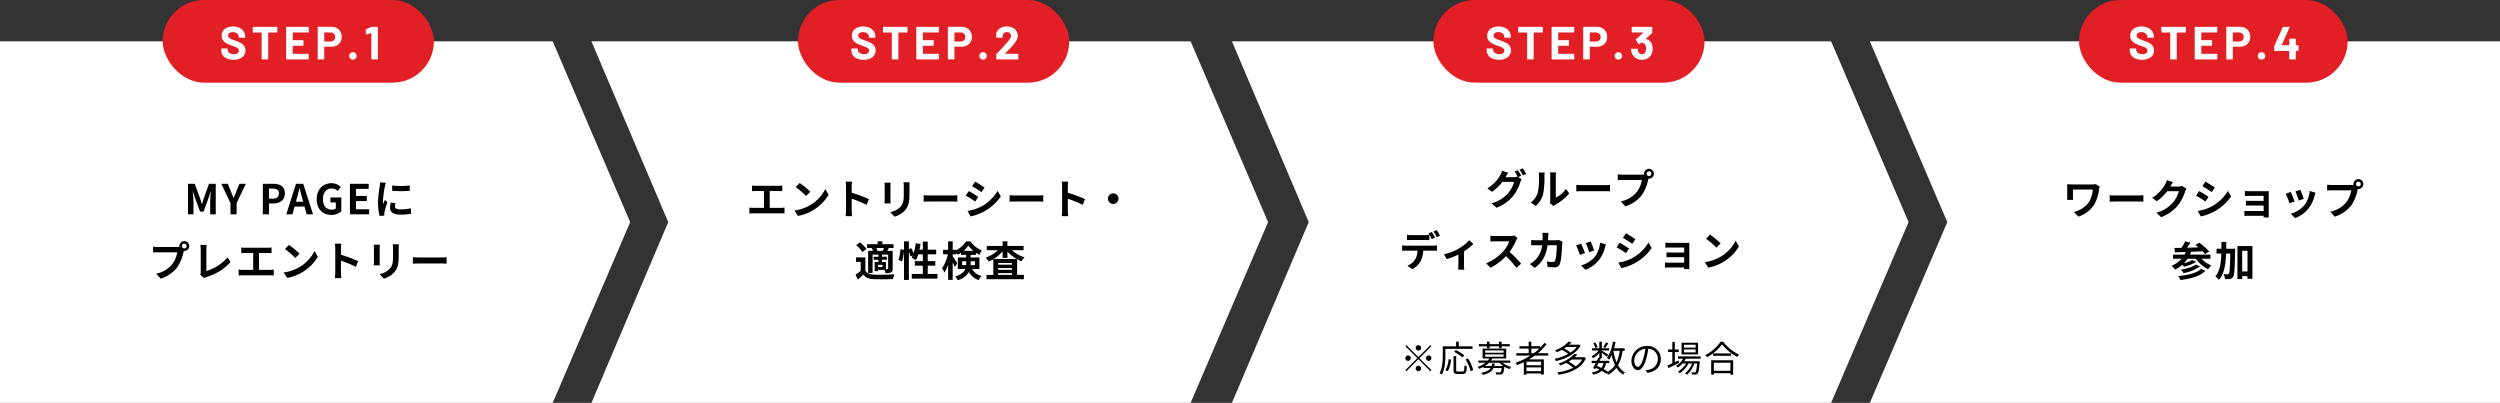
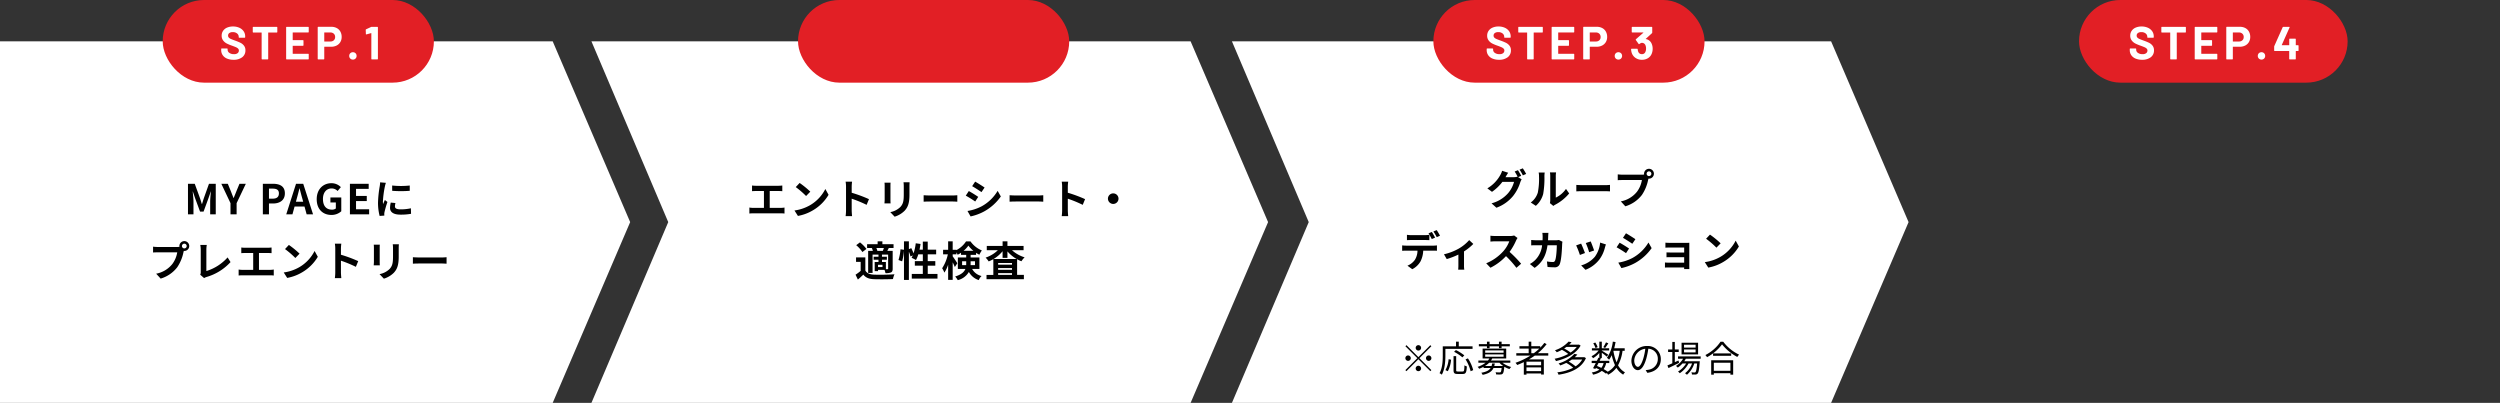
<svg xmlns="http://www.w3.org/2000/svg" width="968" height="156" viewBox="0 0 968 156">
  <rect x="0" y="0" width="968" height="156" fill="#333333" stroke="none" />
  <g id="グループ_229" data-name="グループ 229" transform="translate(-156 -2930)">
    <g id="グループ_230" data-name="グループ 230" transform="translate(156 2930)">
      <g id="グループ_215" data-name="グループ 215" transform="translate(-116.16 16)">
        <path id="合体_1" data-name="合体 1" d="M-821.84-2889v-140h214l30,70-30,70Z" transform="translate(938 3029)" fill="#fff" />
      </g>
      <path id="パス_127" data-name="パス 127" d="M-43.216,0h2.128V-4.944c0-1.12-.192-2.768-.3-3.888h.064l.944,2.784,1.84,4.976h1.36l1.824-4.976.96-2.784h.064c-.112,1.12-.288,2.768-.288,3.888V0h2.16V-11.84h-2.624L-37.056-6.3c-.256.736-.464,1.52-.72,2.288h-.08c-.24-.768-.464-1.552-.72-2.288l-2.016-5.536h-2.624Zm16.464,0h2.368V-4.336l3.568-7.5H-23.28l-1.184,2.88c-.336.88-.688,1.712-1.056,2.624h-.064c-.368-.912-.688-1.744-1.024-2.624l-1.184-2.88H-30.3l3.552,7.5Zm12.528,0h2.368V-4.208h1.584c2.544,0,4.576-1.216,4.576-3.92,0-2.8-2.016-3.712-4.64-3.712h-3.888Zm2.368-6.08V-9.968h1.344c1.632,0,2.5.464,2.5,1.84,0,1.36-.784,2.048-2.416,2.048Zm10.432,1.2.352-1.3c.352-1.232.7-2.576,1.008-3.872H0c.352,1.28.672,2.64,1.04,3.872l.352,1.3ZM2.736,0h2.48L1.408-11.84H-1.376L-5.168,0h2.4l.832-3.04H1.9ZM12.3.224A5.576,5.576,0,0,0,16.144-1.2V-6.544H11.936v1.936h2.1v2.336a2.387,2.387,0,0,1-1.488.448c-2.32,0-3.5-1.552-3.5-4.128,0-2.544,1.376-4.08,3.344-4.08a3.109,3.109,0,0,1,2.32.992l1.264-1.5a4.982,4.982,0,0,0-3.664-1.52c-3.152,0-5.68,2.288-5.68,6.192C6.624-1.92,9.072.224,12.3.224ZM19.488,0h7.44V-1.984H21.856V-5.152h4.16V-7.136h-4.16V-9.872h4.9V-11.84H19.488ZM35.84-11.168l.016,2.048a43.853,43.853,0,0,0,6.8,0v-2.048A32.33,32.33,0,0,1,35.84-11.168ZM35.3-4.56A9.765,9.765,0,0,0,35.024-2.5c0,1.616,1.3,2.608,4.032,2.608a22.024,22.024,0,0,0,4.1-.32L43.1-2.352a18.261,18.261,0,0,1-3.968.416c-1.6,0-2.208-.416-2.208-1.12a5.214,5.214,0,0,1,.192-1.328ZM31.184-12.4a11.839,11.839,0,0,1-.16,1.552,43.933,43.933,0,0,0-.656,6.272A20.228,20.228,0,0,0,30.992.608L32.816.48C32.8.256,32.8,0,32.784-.176a4.655,4.655,0,0,1,.1-.736A38.2,38.2,0,0,1,34.016-4.8l-.992-.768c-.224.512-.48,1.04-.7,1.6a7.647,7.647,0,0,1-.064-1.024,39.175,39.175,0,0,1,.768-5.808,13.316,13.316,0,0,1,.384-1.408ZM-44.624,13.184a.925.925,0,0,1-.928-.912.929.929,0,0,1,.928-.928.925.925,0,0,1,.912.928A.922.922,0,0,1-44.624,13.184Zm-10.208-.544a17.815,17.815,0,0,1-1.9-.128v2.256c.416-.032,1.168-.064,1.9-.064h7.456a10.274,10.274,0,0,1-1.888,4.512,10.515,10.515,0,0,1-6.272,3.76l1.744,1.9a12.662,12.662,0,0,0,6.432-4.416,16.152,16.152,0,0,0,2.4-5.824l.128-.48a.912.912,0,0,0,.208.016,1.919,1.919,0,0,0,1.9-1.9,1.922,1.922,0,0,0-1.9-1.92,1.926,1.926,0,0,0-1.92,1.92,1.772,1.772,0,0,0,.032.3,7.083,7.083,0,0,1-.912.064Zm17.856,12.032a4.514,4.514,0,0,1,.96-.432,20.132,20.132,0,0,0,9.28-5.76l-1.136-1.808a18.161,18.161,0,0,1-8.224,5.28v-8.3a11.335,11.335,0,0,1,.16-1.808h-2.512a9.888,9.888,0,0,1,.176,1.808V22.32a2.09,2.09,0,0,1-.208,1.04Zm21.248-3.184V14.96h3.376c.464,0,1.024.032,1.5.064V12.832c-.464.048-1.024.1-1.5.1h-8.7a11.745,11.745,0,0,1-1.52-.1v2.192c.4-.032,1.088-.064,1.52-.064h3.088v6.528h-4.064A8.64,8.64,0,0,1-23.6,21.36v2.32a13.37,13.37,0,0,1,1.568-.08h10.544A12.406,12.406,0,0,1-10,23.68V21.36a9.376,9.376,0,0,1-1.488.128ZM-4.144,11.84l-1.5,1.6a33.268,33.268,0,0,1,4,3.456l1.632-1.68A33.6,33.6,0,0,0-4.144,11.84Zm-2,10.656L-4.8,24.608a17.327,17.327,0,0,0,5.936-2.256,17.014,17.014,0,0,0,5.92-5.92L5.808,14.176A15.172,15.172,0,0,1-.016,20.4,16.491,16.491,0,0,1-6.144,22.5ZM22.7,18.112a52.257,52.257,0,0,0-6.688-2.48V13.28a17.4,17.4,0,0,1,.144-1.936h-2.5a11.159,11.159,0,0,1,.16,1.936v9.184a17.121,17.121,0,0,1-.16,2.224h2.5c-.064-.64-.144-1.76-.144-2.224V17.936a46.214,46.214,0,0,1,5.776,2.384Zm6.016-6.384a10.882,10.882,0,0,1,.064,1.216v5.392c0,.48-.064,1.1-.08,1.408h2.368c-.032-.368-.048-.992-.048-1.392V12.944c0-.512.016-.864.048-1.216Zm7.36-.144a11.287,11.287,0,0,1,.1,1.6v3.04c0,2.5-.208,3.7-1.3,4.9a7.488,7.488,0,0,1-3.92,2.016l1.68,1.76a9.3,9.3,0,0,0,3.888-2.32c1.184-1.312,1.856-2.784,1.856-6.224V13.184c0-.64.032-1.152.064-1.6Zm7.792,7.52c.592-.048,1.664-.08,2.576-.08H55.04c.672,0,1.488.064,1.872.08V16.592c-.416.032-1.136.1-1.872.1H46.448c-.832,0-2-.048-2.576-.1Z" transform="translate(116 83)" />
      <g id="グループ_224" data-name="グループ 224" transform="translate(63)">
        <rect id="長方形_109" data-name="長方形 109" width="105" height="32" rx="16" fill="#e21f25" />
        <path id="パス_126" data-name="パス 126" d="M5.418.144A6.4,6.4,0,0,1,2.9-.315,3.716,3.716,0,0,1,1.233-1.629,3.436,3.436,0,0,1,.648-3.618v-.4a.208.208,0,0,1,.063-.153A.208.208,0,0,1,.864-4.23H2.916a.208.208,0,0,1,.153.063.208.208,0,0,1,.063.153v.27A1.471,1.471,0,0,0,3.8-2.529a2.953,2.953,0,0,0,1.8.5,2.128,2.128,0,0,0,1.422-.4,1.27,1.27,0,0,0,.468-1A1.007,1.007,0,0,0,7.2-4.167a2.544,2.544,0,0,0-.783-.522q-.5-.225-1.575-.621A15.424,15.424,0,0,1,2.8-6.156a4.1,4.1,0,0,1-1.4-1.179A2.963,2.963,0,0,1,.828-9.18a3.249,3.249,0,0,1,.558-1.89,3.553,3.553,0,0,1,1.548-1.242,5.67,5.67,0,0,1,2.286-.432,5.842,5.842,0,0,1,2.439.486A3.976,3.976,0,0,1,9.333-10.9a3.475,3.475,0,0,1,.6,2.025v.27a.208.208,0,0,1-.063.153.208.208,0,0,1-.153.063H7.65A.208.208,0,0,1,7.5-8.451.208.208,0,0,1,7.434-8.6v-.144a1.635,1.635,0,0,0-.621-1.287,2.533,2.533,0,0,0-1.7-.531,2.153,2.153,0,0,0-1.323.36,1.172,1.172,0,0,0-.477.99,1.08,1.08,0,0,0,.279.756,2.45,2.45,0,0,0,.828.549q.549.243,1.7.657a21.187,21.187,0,0,1,2.007.828A4,4,0,0,1,9.441-5.355a2.809,2.809,0,0,1,.585,1.845A3.223,3.223,0,0,1,8.784-.837,5.287,5.287,0,0,1,5.418.144ZM22.158-12.6a.208.208,0,0,1,.153.063.208.208,0,0,1,.063.153v1.764a.208.208,0,0,1-.063.153.208.208,0,0,1-.153.063H18.936a.08.08,0,0,0-.09.09v10.1a.208.208,0,0,1-.063.153A.208.208,0,0,1,18.63,0H16.524a.208.208,0,0,1-.153-.063.208.208,0,0,1-.063-.153v-10.1a.08.08,0,0,0-.09-.09H13.086a.208.208,0,0,1-.153-.063.208.208,0,0,1-.063-.153v-1.764a.208.208,0,0,1,.063-.153.208.208,0,0,1,.153-.063Zm12.384,1.962a.208.208,0,0,1-.063.153.208.208,0,0,1-.153.063h-5.9a.08.08,0,0,0-.09.09v2.79a.08.08,0,0,0,.09.09h3.87a.208.208,0,0,1,.153.063.208.208,0,0,1,.063.153V-5.49a.208.208,0,0,1-.063.153.208.208,0,0,1-.153.063h-3.87a.08.08,0,0,0-.09.09v2.916a.08.08,0,0,0,.09.09h5.9a.208.208,0,0,1,.153.063.208.208,0,0,1,.063.153V-.216a.208.208,0,0,1-.063.153A.208.208,0,0,1,34.326,0H26.01a.208.208,0,0,1-.153-.063.208.208,0,0,1-.063-.153V-12.384a.208.208,0,0,1,.063-.153.208.208,0,0,1,.153-.063h8.316a.208.208,0,0,1,.153.063.208.208,0,0,1,.063.153Zm8.766-1.98a4.327,4.327,0,0,1,2.088.486,3.426,3.426,0,0,1,1.4,1.377,4.136,4.136,0,0,1,.495,2.043,3.839,3.839,0,0,1-.513,2,3.5,3.5,0,0,1-1.44,1.341A4.6,4.6,0,0,1,43.2-4.9H40.644a.08.08,0,0,0-.09.09v4.59a.208.208,0,0,1-.063.153A.208.208,0,0,1,40.338,0H38.232a.208.208,0,0,1-.153-.063.208.208,0,0,1-.063-.153V-12.4a.208.208,0,0,1,.063-.153.208.208,0,0,1,.153-.063ZM42.93-6.93a1.858,1.858,0,0,0,1.332-.477,1.643,1.643,0,0,0,.5-1.251,1.7,1.7,0,0,0-.5-1.278,1.838,1.838,0,0,0-1.332-.486H40.644a.08.08,0,0,0-.09.09V-7.02a.08.08,0,0,0,.09.09Zm8.712,7a1.379,1.379,0,0,1-1.017-.405A1.379,1.379,0,0,1,50.22-1.35a1.388,1.388,0,0,1,.4-1.026,1.388,1.388,0,0,1,1.026-.4,1.388,1.388,0,0,1,1.026.4,1.388,1.388,0,0,1,.4,1.026,1.379,1.379,0,0,1-.405,1.017A1.379,1.379,0,0,1,51.642.072Zm7.02-12.618a.535.535,0,0,1,.27-.054H61.11a.208.208,0,0,1,.153.063.208.208,0,0,1,.063.153V-.216a.208.208,0,0,1-.063.153A.208.208,0,0,1,61.11,0H59a.208.208,0,0,1-.153-.063.208.208,0,0,1-.063-.153V-10.08a.1.1,0,0,0-.036-.072.059.059,0,0,0-.072-.018L56.9-9.684l-.072.018q-.162,0-.162-.2l-.054-1.548a.255.255,0,0,1,.162-.252Z" transform="translate(22 23)" fill="#fff" />
      </g>
    </g>
    <g id="グループ_228" data-name="グループ 228" transform="translate(386.342 2930)">
      <g id="グループ_227" data-name="グループ 227" transform="translate(-345.502 16)">
        <path id="合体_2" data-name="合体 2" d="M-590.84-2889h-232l29.744-70-29.744-70h232l30,70Z" transform="translate(1167 3029)" fill="#fff" />
      </g>
      <g id="グループ_225" data-name="グループ 225" transform="translate(78.658)">
        <rect id="長方形_109-2" data-name="長方形 109" width="105" height="32" rx="16" transform="translate(0)" fill="#e21f25" />
-         <path id="パス_128" data-name="パス 128" d="M5.418.144A6.4,6.4,0,0,1,2.9-.315,3.716,3.716,0,0,1,1.233-1.629,3.436,3.436,0,0,1,.648-3.618v-.4a.208.208,0,0,1,.063-.153A.208.208,0,0,1,.864-4.23H2.916a.208.208,0,0,1,.153.063.208.208,0,0,1,.063.153v.27A1.471,1.471,0,0,0,3.8-2.529a2.953,2.953,0,0,0,1.8.5,2.128,2.128,0,0,0,1.422-.4,1.27,1.27,0,0,0,.468-1A1.007,1.007,0,0,0,7.2-4.167a2.544,2.544,0,0,0-.783-.522q-.5-.225-1.575-.621A15.424,15.424,0,0,1,2.8-6.156a4.1,4.1,0,0,1-1.4-1.179A2.963,2.963,0,0,1,.828-9.18a3.249,3.249,0,0,1,.558-1.89,3.553,3.553,0,0,1,1.548-1.242,5.67,5.67,0,0,1,2.286-.432,5.842,5.842,0,0,1,2.439.486A3.976,3.976,0,0,1,9.333-10.9a3.475,3.475,0,0,1,.6,2.025v.27a.208.208,0,0,1-.063.153.208.208,0,0,1-.153.063H7.65A.208.208,0,0,1,7.5-8.451.208.208,0,0,1,7.434-8.6v-.144a1.635,1.635,0,0,0-.621-1.287,2.533,2.533,0,0,0-1.7-.531,2.153,2.153,0,0,0-1.323.36,1.172,1.172,0,0,0-.477.99,1.08,1.08,0,0,0,.279.756,2.45,2.45,0,0,0,.828.549q.549.243,1.7.657a21.187,21.187,0,0,1,2.007.828A4,4,0,0,1,9.441-5.355a2.809,2.809,0,0,1,.585,1.845A3.223,3.223,0,0,1,8.784-.837,5.287,5.287,0,0,1,5.418.144ZM22.158-12.6a.208.208,0,0,1,.153.063.208.208,0,0,1,.063.153v1.764a.208.208,0,0,1-.063.153.208.208,0,0,1-.153.063H18.936a.08.08,0,0,0-.09.09v10.1a.208.208,0,0,1-.063.153A.208.208,0,0,1,18.63,0H16.524a.208.208,0,0,1-.153-.063.208.208,0,0,1-.063-.153v-10.1a.08.08,0,0,0-.09-.09H13.086a.208.208,0,0,1-.153-.063.208.208,0,0,1-.063-.153v-1.764a.208.208,0,0,1,.063-.153.208.208,0,0,1,.153-.063Zm12.384,1.962a.208.208,0,0,1-.063.153.208.208,0,0,1-.153.063h-5.9a.08.08,0,0,0-.09.09v2.79a.08.08,0,0,0,.09.09h3.87a.208.208,0,0,1,.153.063.208.208,0,0,1,.063.153V-5.49a.208.208,0,0,1-.063.153.208.208,0,0,1-.153.063h-3.87a.08.08,0,0,0-.09.09v2.916a.08.08,0,0,0,.09.09h5.9a.208.208,0,0,1,.153.063.208.208,0,0,1,.063.153V-.216a.208.208,0,0,1-.063.153A.208.208,0,0,1,34.326,0H26.01a.208.208,0,0,1-.153-.063.208.208,0,0,1-.063-.153V-12.384a.208.208,0,0,1,.063-.153.208.208,0,0,1,.153-.063h8.316a.208.208,0,0,1,.153.063.208.208,0,0,1,.063.153Zm8.766-1.98a4.327,4.327,0,0,1,2.088.486,3.426,3.426,0,0,1,1.4,1.377,4.136,4.136,0,0,1,.495,2.043,3.839,3.839,0,0,1-.513,2,3.5,3.5,0,0,1-1.44,1.341A4.6,4.6,0,0,1,43.2-4.9H40.644a.08.08,0,0,0-.09.09v4.59a.208.208,0,0,1-.063.153A.208.208,0,0,1,40.338,0H38.232a.208.208,0,0,1-.153-.063.208.208,0,0,1-.063-.153V-12.4a.208.208,0,0,1,.063-.153.208.208,0,0,1,.153-.063ZM42.93-6.93a1.858,1.858,0,0,0,1.332-.477,1.643,1.643,0,0,0,.5-1.251,1.7,1.7,0,0,0-.5-1.278,1.838,1.838,0,0,0-1.332-.486H40.644a.08.08,0,0,0-.09.09V-7.02a.08.08,0,0,0,.09.09Zm8.712,7a1.379,1.379,0,0,1-1.017-.405A1.379,1.379,0,0,1,50.22-1.35a1.388,1.388,0,0,1,.4-1.026,1.388,1.388,0,0,1,1.026-.4,1.388,1.388,0,0,1,1.026.4,1.388,1.388,0,0,1,.4,1.026,1.379,1.379,0,0,1-.405,1.017A1.379,1.379,0,0,1,51.642.072Zm8.514-2.358a.059.059,0,0,0-.018.072.073.073,0,0,0,.072.036h4.878a.208.208,0,0,1,.153.063.208.208,0,0,1,.063.153V-.216a.208.208,0,0,1-.063.153A.208.208,0,0,1,65.088,0h-8.1a.208.208,0,0,1-.153-.063.208.208,0,0,1-.063-.153V-1.872a.366.366,0,0,1,.108-.27q.882-.864,1.8-1.881t1.152-1.269q.5-.594,1.026-1.134Q62.5-8.244,62.5-9.126a1.33,1.33,0,0,0-.45-1.035,1.682,1.682,0,0,0-1.17-.4,1.682,1.682,0,0,0-1.17.4,1.371,1.371,0,0,0-.45,1.071v.45a.208.208,0,0,1-.063.153.208.208,0,0,1-.153.063H56.916a.208.208,0,0,1-.153-.063A.208.208,0,0,1,56.7-8.64v-.846a3.094,3.094,0,0,1,.612-1.719A3.551,3.551,0,0,1,58.8-12.348a5.243,5.243,0,0,1,2.079-.4,4.875,4.875,0,0,1,2.223.477,3.6,3.6,0,0,1,1.458,1.287,3.3,3.3,0,0,1,.513,1.8,3.579,3.579,0,0,1-.378,1.548,8.56,8.56,0,0,1-1.134,1.71q-.558.7-1.206,1.386t-1.926,1.98Z" transform="translate(20 23)" fill="#fff" />
      </g>
      <path id="パス_129" data-name="パス 129" d="M-65.968-2.512V-9.04h3.376c.464,0,1.024.032,1.5.064v-2.192c-.464.048-1.024.1-1.5.1h-8.7a11.745,11.745,0,0,1-1.52-.1v2.192c.4-.032,1.088-.064,1.52-.064h3.088v6.528h-4.064A8.64,8.64,0,0,1-73.84-2.64V-.32A13.37,13.37,0,0,1-72.272-.4h10.544a12.406,12.406,0,0,1,1.488.08V-2.64a9.376,9.376,0,0,1-1.488.128Zm11.584-9.648-1.5,1.6a33.268,33.268,0,0,1,4,3.456l1.632-1.68A33.6,33.6,0,0,0-54.384-12.16Zm-2,10.656L-55.04.608A17.328,17.328,0,0,0-49.1-1.648a17.014,17.014,0,0,0,5.92-5.92l-1.248-2.256A15.172,15.172,0,0,1-50.256-3.6,16.491,16.491,0,0,1-56.384-1.5Zm28.848-4.384a52.257,52.257,0,0,0-6.688-2.48V-10.72a17.4,17.4,0,0,1,.144-1.936h-2.5a11.159,11.159,0,0,1,.16,1.936v9.184a17.121,17.121,0,0,1-.16,2.224h2.5c-.064-.64-.144-1.76-.144-2.224V-6.064A46.214,46.214,0,0,1-28.448-3.68Zm6.016-6.384a10.882,10.882,0,0,1,.064,1.216v5.392c0,.48-.064,1.1-.08,1.408h2.368c-.032-.368-.048-.992-.048-1.392v-5.408c0-.512.016-.864.048-1.216Zm7.36-.144a11.287,11.287,0,0,1,.1,1.6v3.04c0,2.5-.208,3.7-1.3,4.9A7.488,7.488,0,0,1-19.28-.864L-17.6.9a9.3,9.3,0,0,0,3.888-2.32c1.184-1.312,1.856-2.784,1.856-6.224v-3.168c0-.64.032-1.152.064-1.6ZM-6.368-4.9c.592-.048,1.664-.08,2.576-.08H4.8c.672,0,1.488.064,1.872.08V-7.408c-.416.032-1.136.1-1.872.1H-3.792c-.832,0-2-.048-2.576-.1Zm19.952-7.776-1.168,1.76c1.056.592,2.72,1.68,3.616,2.3l1.2-1.776C16.4-10.96,14.64-12.08,13.584-12.672ZM10.608-1.312,11.808.8a19.469,19.469,0,0,0,5.344-1.984A19.319,19.319,0,0,0,23.52-6.928L22.288-9.1a16.31,16.31,0,0,1-6.224,6A17.755,17.755,0,0,1,10.608-1.312Zm.512-7.712L9.952-7.248A41.788,41.788,0,0,1,13.6-4.976l1.168-1.792C13.952-7.344,12.192-8.448,11.12-9.024ZM26.912-4.9c.592-.048,1.664-.08,2.576-.08H38.08c.672,0,1.488.064,1.872.08V-7.408c-.416.032-1.136.1-1.872.1H29.488c-.832,0-2-.048-2.576-.1Zm29.232-.992a52.257,52.257,0,0,0-6.688-2.48V-10.72a17.4,17.4,0,0,1,.144-1.936H47.1a11.159,11.159,0,0,1,.16,1.936v9.184A17.121,17.121,0,0,1,47.1.688h2.5c-.064-.64-.144-1.76-.144-2.224V-6.064A46.214,46.214,0,0,1,55.232-3.68Zm8.848-.192A2.062,2.062,0,0,0,67.04-4.032,2.062,2.062,0,0,0,69.088-6.08,2.062,2.062,0,0,0,67.04-8.128,2.062,2.062,0,0,0,64.992-6.08ZM-24.3,14.144a3.728,3.728,0,0,0-.384-1.12h2.928c-.128.368-.272.784-.416,1.12Zm4.192,6.832c0,.192-.064.24-.24.256h-.64V18.448h-1.5v-.88h1.888V16.416H-22.5v-.832h2.384ZM-22.3,20.4h-1.728v-.88H-22.3Zm-4.128-7.312a4.223,4.223,0,0,1,.4,1.056h-1.824v8.544h1.712v-7.1h2.288v.832h-1.872v1.152h1.872v.88h-1.472v3.52h1.3v-.48h2.5a5.871,5.871,0,0,1,.368,1.264,5.094,5.094,0,0,0,2.16-.272c.512-.288.64-.7.64-1.472V14.144h-2.08c.176-.336.368-.7.576-1.12h1.84V11.552h-4.32v-1.1h-1.84v1.1h-4.08v1.472h2.112Zm-2.08.3a13.9,13.9,0,0,0-2.512-2.544l-1.456,1.088a12.468,12.468,0,0,1,2.4,2.656Zm-.432,3.264h-3.6V18.4h1.792v3.488a19.175,19.175,0,0,1-1.984,1.472l.9,1.888c.816-.688,1.472-1.3,2.112-1.92.96,1.232,2.24,1.7,4.144,1.776,1.952.08,5.344.048,7.328-.048a8.675,8.675,0,0,1,.592-1.856c-2.208.176-5.984.224-7.9.144-1.632-.064-2.752-.512-3.376-1.584Zm24.16,6.416v-3.2h2.928V18.1H-4.784V15.472H-1.52V13.68H-4.784V10.544h-1.9V13.68h-1.28c.16-.72.288-1.472.4-2.224L-9.424,11.2a19.365,19.365,0,0,1-.848,3.9,18.345,18.345,0,0,0-.88-2.016l-.928.384V10.448h-1.9v3.264l-1.344-.192a19.016,19.016,0,0,1-.784,4.16l1.408.512a20.39,20.39,0,0,0,.72-4.24v11.44h1.9V14.464a11.125,11.125,0,0,1,.608,1.84l.912-.416c-.16.336-.32.64-.48.928a16.824,16.824,0,0,1,1.7.864,10.93,10.93,0,0,0,.9-2.208h1.76V18.1H-9.776v1.776h3.088v3.2H-10.96V24.88h9.952V23.072ZM8.528,19.664v-1.5h1.584v.96c0,.176,0,.368-.016.544Zm4.992-1.5v1.5H11.808c.016-.16.016-.336.016-.5V18.16ZM9.1,14.112A10.224,10.224,0,0,0,10.96,12.1,10.831,10.831,0,0,0,12.9,14.112Zm6.128,7.008V16.7H11.824V15.68h2.112V14.9a12.9,12.9,0,0,0,1.264.736,10.791,10.791,0,0,1,.976-1.664,10.124,10.124,0,0,1-4.4-3.5H10.048A9.915,9.915,0,0,1,6.336,13.84v-.112H4.88v-3.28H3.12v3.28H1.168v1.76h1.84A15.8,15.8,0,0,1,.8,20.864a9.4,9.4,0,0,1,.864,1.7A12.8,12.8,0,0,0,3.12,19.488v5.888H4.88v-6.8c.336.672.656,1.36.832,1.824l.96-1.472c-.24-.4-1.36-2.112-1.792-2.672v-.768H6.336V14.72a7.15,7.15,0,0,1,.464.928,10.141,10.141,0,0,0,1.312-.784v.816h2V16.7H6.88V21.12H9.808C9.36,22.256,8.288,23.3,5.84,24.064a7.288,7.288,0,0,1,1.008,1.408,6.834,6.834,0,0,0,4.3-3.168,6.77,6.77,0,0,0,3.824,3.152,4.524,4.524,0,0,1,1.088-1.584A5.575,5.575,0,0,1,12.4,21.12Zm5.5-3.84a13.381,13.381,0,0,0,3.472-3.008v2.576H26.08V14.336a13.3,13.3,0,0,0,3.568,2.944Zm1.744,6.16v-.672h5.376v.672Zm0-2.656h5.376v.672H22.48Zm5.376-1.312H22.48v-.64h5.376Zm4.48-5.6V12.224H26.08V10.448H24.208v1.776H18.08v1.648h4.3a12.484,12.484,0,0,1-4.752,2.88,7.964,7.964,0,0,1,1.184,1.472,13.452,13.452,0,0,0,1.808-.88v6.1h-2.64V25.1H32.448V23.44H29.824V17.376a11.415,11.415,0,0,0,1.68.784,7.213,7.213,0,0,1,1.232-1.52,12.812,12.812,0,0,1-4.9-2.768Z" transform="translate(133.658 83)" />
    </g>
    <g id="グループ_229-2" data-name="グループ 229" transform="translate(879.766 2930)">
-       <path id="前面オブジェクトで型抜き_2" data-name="前面オブジェクトで型抜き 2" d="M244,140H0L30,70,0,0H244V140Z" transform="translate(0.234 16)" fill="#fff" />
      <g id="グループ_226" data-name="グループ 226" transform="translate(81.234)">
        <rect id="長方形_109-3" data-name="長方形 109" width="104" height="32" rx="16" fill="#e21f25" />
        <path id="パス_133" data-name="パス 133" d="M5.418.144A6.4,6.4,0,0,1,2.9-.315,3.716,3.716,0,0,1,1.233-1.629,3.436,3.436,0,0,1,.648-3.618v-.4a.208.208,0,0,1,.063-.153A.208.208,0,0,1,.864-4.23H2.916a.208.208,0,0,1,.153.063.208.208,0,0,1,.063.153v.27A1.471,1.471,0,0,0,3.8-2.529a2.953,2.953,0,0,0,1.8.5,2.128,2.128,0,0,0,1.422-.4,1.27,1.27,0,0,0,.468-1A1.007,1.007,0,0,0,7.2-4.167a2.544,2.544,0,0,0-.783-.522q-.5-.225-1.575-.621A15.424,15.424,0,0,1,2.8-6.156a4.1,4.1,0,0,1-1.4-1.179A2.963,2.963,0,0,1,.828-9.18a3.249,3.249,0,0,1,.558-1.89,3.553,3.553,0,0,1,1.548-1.242,5.67,5.67,0,0,1,2.286-.432,5.842,5.842,0,0,1,2.439.486A3.976,3.976,0,0,1,9.333-10.9a3.475,3.475,0,0,1,.6,2.025v.27a.208.208,0,0,1-.063.153.208.208,0,0,1-.153.063H7.65A.208.208,0,0,1,7.5-8.451.208.208,0,0,1,7.434-8.6v-.144a1.635,1.635,0,0,0-.621-1.287,2.533,2.533,0,0,0-1.7-.531,2.153,2.153,0,0,0-1.323.36,1.172,1.172,0,0,0-.477.99,1.08,1.08,0,0,0,.279.756,2.45,2.45,0,0,0,.828.549q.549.243,1.7.657a21.187,21.187,0,0,1,2.007.828A4,4,0,0,1,9.441-5.355a2.809,2.809,0,0,1,.585,1.845A3.223,3.223,0,0,1,8.784-.837,5.287,5.287,0,0,1,5.418.144ZM22.158-12.6a.208.208,0,0,1,.153.063.208.208,0,0,1,.063.153v1.764a.208.208,0,0,1-.063.153.208.208,0,0,1-.153.063H18.936a.08.08,0,0,0-.09.09v10.1a.208.208,0,0,1-.063.153A.208.208,0,0,1,18.63,0H16.524a.208.208,0,0,1-.153-.063.208.208,0,0,1-.063-.153v-10.1a.08.08,0,0,0-.09-.09H13.086a.208.208,0,0,1-.153-.063.208.208,0,0,1-.063-.153v-1.764a.208.208,0,0,1,.063-.153.208.208,0,0,1,.153-.063Zm12.384,1.962a.208.208,0,0,1-.063.153.208.208,0,0,1-.153.063h-5.9a.08.08,0,0,0-.09.09v2.79a.08.08,0,0,0,.09.09h3.87a.208.208,0,0,1,.153.063.208.208,0,0,1,.063.153V-5.49a.208.208,0,0,1-.063.153.208.208,0,0,1-.153.063h-3.87a.08.08,0,0,0-.09.09v2.916a.08.08,0,0,0,.09.09h5.9a.208.208,0,0,1,.153.063.208.208,0,0,1,.063.153V-.216a.208.208,0,0,1-.063.153A.208.208,0,0,1,34.326,0H26.01a.208.208,0,0,1-.153-.063.208.208,0,0,1-.063-.153V-12.384a.208.208,0,0,1,.063-.153.208.208,0,0,1,.153-.063h8.316a.208.208,0,0,1,.153.063.208.208,0,0,1,.063.153Zm8.766-1.98a4.327,4.327,0,0,1,2.088.486,3.426,3.426,0,0,1,1.4,1.377,4.136,4.136,0,0,1,.495,2.043,3.839,3.839,0,0,1-.513,2,3.5,3.5,0,0,1-1.44,1.341A4.6,4.6,0,0,1,43.2-4.9H40.644a.08.08,0,0,0-.09.09v4.59a.208.208,0,0,1-.063.153A.208.208,0,0,1,40.338,0H38.232a.208.208,0,0,1-.153-.063.208.208,0,0,1-.063-.153V-12.4a.208.208,0,0,1,.063-.153.208.208,0,0,1,.153-.063ZM42.93-6.93a1.858,1.858,0,0,0,1.332-.477,1.643,1.643,0,0,0,.5-1.251,1.7,1.7,0,0,0-.5-1.278,1.838,1.838,0,0,0-1.332-.486H40.644a.08.08,0,0,0-.09.09V-7.02a.08.08,0,0,0,.09.09Zm8.712,7a1.379,1.379,0,0,1-1.017-.405A1.379,1.379,0,0,1,50.22-1.35a1.388,1.388,0,0,1,.4-1.026,1.388,1.388,0,0,1,1.026-.4,1.388,1.388,0,0,1,1.026.4,1.388,1.388,0,0,1,.4,1.026,1.379,1.379,0,0,1-.405,1.017A1.379,1.379,0,0,1,51.642.072ZM65.79-5.49a.208.208,0,0,1,.153.063.208.208,0,0,1,.063.153v1.818a.208.208,0,0,1-.063.153.208.208,0,0,1-.153.063h-.774a.08.08,0,0,0-.09.09V-.216a.208.208,0,0,1-.063.153A.208.208,0,0,1,64.71,0H62.6a.208.208,0,0,1-.153-.063.208.208,0,0,1-.063-.153V-3.15a.08.08,0,0,0-.09-.09H56.772a.208.208,0,0,1-.153-.063.208.208,0,0,1-.063-.153V-4.9a.888.888,0,0,1,.054-.27l3.24-7.272A.255.255,0,0,1,60.1-12.6h2.25a.2.2,0,0,1,.171.063.193.193,0,0,1-.009.189L59.508-5.6a.076.076,0,0,0,0,.072.058.058,0,0,0,.054.036H62.3a.08.08,0,0,0,.09-.09V-7.812a.208.208,0,0,1,.063-.153.208.208,0,0,1,.153-.063H64.71a.208.208,0,0,1,.153.063.208.208,0,0,1,.063.153V-5.58a.08.08,0,0,0,.09.09Z" transform="translate(19 23)" fill="#fff" />
      </g>
-       <path id="パス_134" data-name="パス 134" d="M-45.52-11.7a8.667,8.667,0,0,1-1.52.112h-7.648c-.736,0-1.44-.032-1.952-.064a12.62,12.62,0,0,1,.08,1.344v3.376c0,.416-.032.816-.08,1.312h2.352a11.081,11.081,0,0,1-.064-1.312V-9.6h7.68a11.492,11.492,0,0,1-1.456,4.8A9.91,9.91,0,0,1-54.016-.944L-52.224.88A11.654,11.654,0,0,0-46.16-3.712a15.589,15.589,0,0,0,1.9-5.936,9.736,9.736,0,0,1,.288-1.072Zm5.392,6.8c.592-.048,1.664-.08,2.576-.08h8.592c.672,0,1.488.064,1.872.08V-7.408c-.416.032-1.136.1-1.872.1h-8.592c-.832,0-2-.048-2.576-.1Zm28.08-6.064a5.131,5.131,0,0,1-1.392.192h-3.216l.048-.08c.192-.352.592-1.072.976-1.632l-2.336-.768a7.7,7.7,0,0,1-.72,1.68A14.088,14.088,0,0,1-23.68-6.416l1.792,1.328A18.237,18.237,0,0,0-17.856-8.96h4.5a11.374,11.374,0,0,1-2.272,4.368A12.751,12.751,0,0,1-22.08-.64l1.888,1.7a15.074,15.074,0,0,0,6.464-4.512A16.694,16.694,0,0,0-10.944-8.8a6.406,6.406,0,0,1,.528-1.152Zm8.992-1.712-1.168,1.76c1.056.592,2.72,1.68,3.616,2.3l1.2-1.776C-.24-10.96-2-12.08-3.056-12.672ZM-6.032-1.312-4.832.8A19.469,19.469,0,0,0,.512-1.184,19.319,19.319,0,0,0,6.88-6.928L5.648-9.1a16.31,16.31,0,0,1-6.224,6A17.755,17.755,0,0,1-6.032-1.312Zm.512-7.712L-6.688-7.248A41.787,41.787,0,0,1-3.04-4.976l1.168-1.792C-2.688-7.344-4.448-8.448-5.52-9.024Zm26.976,1.1c0-.336,0-.864.016-1.072-.256.016-.848.032-1.232.032H14.192c-.592,0-1.568-.032-1.984-.08V-7.1c.384-.032,1.392-.064,1.984-.064h5.28v1.936h-5.1c-.608,0-1.328-.016-1.744-.048v1.888c.368-.016,1.136-.032,1.744-.032h5.1V-1.3H13.424a13.729,13.729,0,0,1-1.392-.064V.608C12.3.592,12.96.56,13.408.56h6.064c0,.24,0,.5-.016.64h2.016c0-.288-.016-.832-.016-1.088ZM33.68-9.52l-1.9.624a26.65,26.65,0,0,1,1.3,3.552l1.92-.672C34.768-6.752,33.984-8.832,33.68-9.52Zm3.648.448A10.783,10.783,0,0,1,35.3-3.584,10.766,10.766,0,0,1,29.984-.24l1.68,1.712A12.5,12.5,0,0,0,37.024-2.5,12.9,12.9,0,0,0,39.2-7.184c.1-.32.192-.656.384-1.168Zm-7.36.4-1.92.688a32.317,32.317,0,0,1,1.456,3.7l1.952-.736C31.136-5.92,30.368-7.856,29.968-8.672Zm26.208-2.144a.925.925,0,0,1-.928-.912.929.929,0,0,1,.928-.928.925.925,0,0,1,.912.928A.922.922,0,0,1,56.176-10.816ZM45.968-11.36a17.815,17.815,0,0,1-1.9-.128v2.256c.416-.032,1.168-.064,1.9-.064h7.456a10.274,10.274,0,0,1-1.888,4.512,10.515,10.515,0,0,1-6.272,3.76L47.008.88A12.662,12.662,0,0,0,53.44-3.536a16.152,16.152,0,0,0,2.4-5.824l.128-.48a.912.912,0,0,0,.208.016,1.919,1.919,0,0,0,1.9-1.9,1.922,1.922,0,0,0-1.9-1.92,1.926,1.926,0,0,0-1.92,1.92,1.772,1.772,0,0,0,.032.3,7.083,7.083,0,0,1-.912.064ZM-4.768,21.12c-1.7,1.648-5.152,2.432-8.864,2.752a5.779,5.779,0,0,1,.88,1.552c4.048-.5,7.584-1.44,9.664-3.552Zm-1.9-1.68a16.12,16.12,0,0,1-5.888,1.968,5.281,5.281,0,0,1,1.008,1.344A16.2,16.2,0,0,0-5.168,20.16Zm5.552-2.256v-1.6H-9.072a11.48,11.48,0,0,0,.48-1.1c1.44-.048,2.96-.112,4.432-.176a10.288,10.288,0,0,1,.944,1.056l1.632-.976A24.909,24.909,0,0,0-5.44,10.992l-1.5.88c.368.272.752.576,1.136.912-1.5.048-3.008.08-4.432.128.48-.608.976-1.3,1.424-1.936l-2.1-.528a16.078,16.078,0,0,1-1.424,2.512c-1.008.016-1.936.032-2.736.048l.208,1.7c1.2-.032,2.624-.08,4.192-.144-.16.352-.32.7-.5,1.024H-15.6v1.6h3.3a10.444,10.444,0,0,1-3.872,2.736,9.231,9.231,0,0,1,1.392,1.472,13.152,13.152,0,0,0,2.768-1.872c.24.24.48.528.656.736a14.058,14.058,0,0,0,4.688-1.872l-1.472-.7a12.891,12.891,0,0,1-3.264,1.248,12.535,12.535,0,0,0,1.424-1.744h3.248a12.7,12.7,0,0,0,4.72,4.08,7.444,7.444,0,0,1,1.232-1.5,10.92,10.92,0,0,1-3.808-2.576Zm6.112-3.872c.016-.864.016-1.744.016-2.64H3.136c0,.912,0,1.792-.016,2.64H1.248v1.856H3.1C2.992,18.912,2.56,21.968.768,24A5.013,5.013,0,0,1,2.16,25.392c2.064-2.368,2.624-5.952,2.784-10.224H6.56c-.1,5.344-.224,7.328-.528,7.76a.58.58,0,0,1-.544.288c-.3,0-.88-.016-1.52-.064a4.588,4.588,0,0,1,.544,1.9,9.017,9.017,0,0,0,1.936-.064,1.7,1.7,0,0,0,1.232-.816c.5-.736.608-3.184.752-10,.016-.24.016-.864.016-.864Zm6.176,8.8V14.1h2.064v8.016Zm-1.84-9.84V25.056h1.84v-1.1h2.064v.992h1.9V12.272Z" transform="translate(133.234 83)" />
    </g>
    <g id="グループ_231" data-name="グループ 231" transform="translate(632.554 2930)">
      <g id="グループ_227-2" data-name="グループ 227" transform="translate(-345.502 16)">
        <path id="合体_3" data-name="合体 3" d="M-837.052-2889h-232l29.744-70-29.744-70h232l30,70Z" transform="translate(1415 3029)" fill="#fff" />
      </g>
      <g id="グループ_225-2" data-name="グループ 225" transform="translate(78.929)">
        <rect id="長方形_109-4" data-name="長方形 109" width="105" height="32" rx="16" transform="translate(-0.483)" fill="#e21f25" />
        <path id="パス_130" data-name="パス 130" d="M5.418.144A6.4,6.4,0,0,1,2.9-.315,3.716,3.716,0,0,1,1.233-1.629,3.436,3.436,0,0,1,.648-3.618v-.4a.208.208,0,0,1,.063-.153A.208.208,0,0,1,.864-4.23H2.916a.208.208,0,0,1,.153.063.208.208,0,0,1,.063.153v.27A1.471,1.471,0,0,0,3.8-2.529a2.953,2.953,0,0,0,1.8.5,2.128,2.128,0,0,0,1.422-.4,1.27,1.27,0,0,0,.468-1A1.007,1.007,0,0,0,7.2-4.167a2.544,2.544,0,0,0-.783-.522q-.5-.225-1.575-.621A15.424,15.424,0,0,1,2.8-6.156a4.1,4.1,0,0,1-1.4-1.179A2.963,2.963,0,0,1,.828-9.18a3.249,3.249,0,0,1,.558-1.89,3.553,3.553,0,0,1,1.548-1.242,5.67,5.67,0,0,1,2.286-.432,5.842,5.842,0,0,1,2.439.486A3.976,3.976,0,0,1,9.333-10.9a3.475,3.475,0,0,1,.6,2.025v.27a.208.208,0,0,1-.063.153.208.208,0,0,1-.153.063H7.65A.208.208,0,0,1,7.5-8.451.208.208,0,0,1,7.434-8.6v-.144a1.635,1.635,0,0,0-.621-1.287,2.533,2.533,0,0,0-1.7-.531,2.153,2.153,0,0,0-1.323.36,1.172,1.172,0,0,0-.477.99,1.08,1.08,0,0,0,.279.756,2.45,2.45,0,0,0,.828.549q.549.243,1.7.657a21.187,21.187,0,0,1,2.007.828A4,4,0,0,1,9.441-5.355a2.809,2.809,0,0,1,.585,1.845A3.223,3.223,0,0,1,8.784-.837,5.287,5.287,0,0,1,5.418.144ZM22.158-12.6a.208.208,0,0,1,.153.063.208.208,0,0,1,.063.153v1.764a.208.208,0,0,1-.063.153.208.208,0,0,1-.153.063H18.936a.08.08,0,0,0-.09.09v10.1a.208.208,0,0,1-.063.153A.208.208,0,0,1,18.63,0H16.524a.208.208,0,0,1-.153-.063.208.208,0,0,1-.063-.153v-10.1a.08.08,0,0,0-.09-.09H13.086a.208.208,0,0,1-.153-.063.208.208,0,0,1-.063-.153v-1.764a.208.208,0,0,1,.063-.153.208.208,0,0,1,.153-.063Zm12.384,1.962a.208.208,0,0,1-.063.153.208.208,0,0,1-.153.063h-5.9a.08.08,0,0,0-.09.09v2.79a.08.08,0,0,0,.09.09h3.87a.208.208,0,0,1,.153.063.208.208,0,0,1,.063.153V-5.49a.208.208,0,0,1-.063.153.208.208,0,0,1-.153.063h-3.87a.08.08,0,0,0-.09.09v2.916a.08.08,0,0,0,.09.09h5.9a.208.208,0,0,1,.153.063.208.208,0,0,1,.063.153V-.216a.208.208,0,0,1-.063.153A.208.208,0,0,1,34.326,0H26.01a.208.208,0,0,1-.153-.063.208.208,0,0,1-.063-.153V-12.384a.208.208,0,0,1,.063-.153.208.208,0,0,1,.153-.063h8.316a.208.208,0,0,1,.153.063.208.208,0,0,1,.063.153Zm8.766-1.98a4.327,4.327,0,0,1,2.088.486,3.426,3.426,0,0,1,1.4,1.377,4.136,4.136,0,0,1,.495,2.043,3.839,3.839,0,0,1-.513,2,3.5,3.5,0,0,1-1.44,1.341A4.6,4.6,0,0,1,43.2-4.9H40.644a.08.08,0,0,0-.09.09v4.59a.208.208,0,0,1-.063.153A.208.208,0,0,1,40.338,0H38.232a.208.208,0,0,1-.153-.063.208.208,0,0,1-.063-.153V-12.4a.208.208,0,0,1,.063-.153.208.208,0,0,1,.153-.063ZM42.93-6.93a1.858,1.858,0,0,0,1.332-.477,1.643,1.643,0,0,0,.5-1.251,1.7,1.7,0,0,0-.5-1.278,1.838,1.838,0,0,0-1.332-.486H40.644a.08.08,0,0,0-.09.09V-7.02a.08.08,0,0,0,.09.09Zm8.712,7a1.379,1.379,0,0,1-1.017-.405A1.379,1.379,0,0,1,50.22-1.35a1.388,1.388,0,0,1,.4-1.026,1.388,1.388,0,0,1,1.026-.4,1.388,1.388,0,0,1,1.026.4,1.388,1.388,0,0,1,.4,1.026,1.379,1.379,0,0,1-.405,1.017A1.379,1.379,0,0,1,51.642.072ZM64.548-6.012a4.747,4.747,0,0,1,.36,1.908,4.9,4.9,0,0,1-.324,1.8A3.556,3.556,0,0,1,63.135-.5a4.376,4.376,0,0,1-2.4.648,4.258,4.258,0,0,1-2.4-.684,3.805,3.805,0,0,1-1.485-1.854,5.124,5.124,0,0,1-.288-1.512.191.191,0,0,1,.216-.216H58.9a.191.191,0,0,1,.216.216,3.343,3.343,0,0,0,.2.882,1.442,1.442,0,0,0,.531.729,1.473,1.473,0,0,0,.873.261A1.382,1.382,0,0,0,62.1-2.916a2.952,2.952,0,0,0,.252-1.26,3.1,3.1,0,0,0-.27-1.386A1.428,1.428,0,0,0,60.7-6.408a.87.87,0,0,0-.414.117,5.412,5.412,0,0,0-.522.333.239.239,0,0,1-.144.054.173.173,0,0,1-.162-.108L58.392-7.506a.222.222,0,0,1-.036-.126.244.244,0,0,1,.072-.18l2.862-2.5a.075.075,0,0,0,.027-.072q-.009-.036-.063-.036h-4.23a.208.208,0,0,1-.153-.063.208.208,0,0,1-.063-.153v-1.746a.208.208,0,0,1,.063-.153.208.208,0,0,1,.153-.063H64.53a.208.208,0,0,1,.153.063.208.208,0,0,1,.063.153v1.98a.378.378,0,0,1-.126.27l-2.358,2.16a.075.075,0,0,0-.027.072q.009.036.081.036A2.941,2.941,0,0,1,64.548-6.012Z" transform="translate(19.517 23)" fill="#fff" />
      </g>
      <path id="パス_131" data-name="パス 131" d="M-18.992-10.912A23.427,23.427,0,0,0-20.256-13.1l-1.264.512a18.554,18.554,0,0,1,1.168,2.064l-.112-.064a5.04,5.04,0,0,1-1.392.192h-3.216l.048-.08c.192-.352.608-1.072.992-1.632l-2.352-.768a7,7,0,0,1-.72,1.68A13.69,13.69,0,0,1-32.1-6.064L-30.3-4.72a17.566,17.566,0,0,0,4.032-3.872h4.512A11.318,11.318,0,0,1-24.032-4.24,12.8,12.8,0,0,1-30.48-.272l1.888,1.7A14.9,14.9,0,0,0-22.144-3.1a16.148,16.148,0,0,0,2.8-5.344,6.78,6.78,0,0,1,.528-1.136l-1.36-.832Zm-.64-2.4a15.228,15.228,0,0,1,1.28,2.208l1.28-.544a22.845,22.845,0,0,0-1.3-2.176ZM-13.328.7A9.268,9.268,0,0,0-10.48-3.888a35.3,35.3,0,0,0,.48-6.88,10.2,10.2,0,0,1,.112-1.44H-12.24a5.84,5.84,0,0,1,.144,1.456,27.571,27.571,0,0,1-.464,6.336A7.548,7.548,0,0,1-15.28-.592Zm6.784.048a4.079,4.079,0,0,1,.7-.48A17.617,17.617,0,0,0-.416-4.1l-1.232-1.76A10.132,10.132,0,0,1-5.6-2.48v-8.368a8.125,8.125,0,0,1,.112-1.392H-7.872a7.093,7.093,0,0,1,.128,1.376v9.328A6.088,6.088,0,0,1-7.872-.352ZM2.352-4.9c.592-.048,1.664-.08,2.576-.08H13.52c.672,0,1.488.064,1.872.08V-7.408c-.416.032-1.136.1-1.872.1H4.928c-.832,0-2-.048-2.576-.1ZM30.5-10.816a.925.925,0,0,1-.928-.912.929.929,0,0,1,.928-.928.925.925,0,0,1,.912.928A.922.922,0,0,1,30.5-10.816ZM20.288-11.36a17.815,17.815,0,0,1-1.9-.128v2.256c.416-.032,1.168-.064,1.9-.064h7.456a10.274,10.274,0,0,1-1.888,4.512,10.515,10.515,0,0,1-6.272,3.76L21.328.88A12.662,12.662,0,0,0,27.76-3.536a16.151,16.151,0,0,0,2.4-5.824l.128-.48a.912.912,0,0,0,.208.016,1.919,1.919,0,0,0,1.9-1.9,1.922,1.922,0,0,0-1.9-1.92,1.926,1.926,0,0,0-1.92,1.92,1.772,1.772,0,0,0,.032.3,7.083,7.083,0,0,1-.912.064Zm-70.72,23.632a21.284,21.284,0,0,0-1.28-2.176l-1.264.528a18.877,18.877,0,0,1,1.28,2.208Zm-1.9.736c-.3-.592-.864-1.6-1.264-2.192l-1.28.528a21.99,21.99,0,0,1,1.264,2.224Zm-3.952.928c.56,0,1.184.016,1.728.048V11.92a12.559,12.559,0,0,1-1.728.128H-61.52a11.971,11.971,0,0,1-1.712-.128v2.064c.48-.032,1.168-.048,1.712-.048Zm-7.264,2.176a12.182,12.182,0,0,1-1.536-.1v2.1c.448-.032,1.072-.064,1.536-.064h4.4a6.876,6.876,0,0,1-.992,3.536,6.534,6.534,0,0,1-2.9,2.288l1.872,1.36a7.677,7.677,0,0,0,3.216-3.072,10.151,10.151,0,0,0,1.024-4.112h3.856c.448,0,1.056.016,1.456.048v-2.08a12.1,12.1,0,0,1-1.456.1Zm24.416-2.144A15.926,15.926,0,0,1-43.248,17.3a21.368,21.368,0,0,1-5.648,2.16l1.072,1.856a29.973,29.973,0,0,0,4.512-1.744V23.68a16.724,16.724,0,0,1-.08,1.728h2.368a8.908,8.908,0,0,1-.112-1.728V18.352a19.965,19.965,0,0,0,3.6-2.9Zm17.408-1.792a5.777,5.777,0,0,1-1.664.208h-5.632a17.875,17.875,0,0,1-1.888-.112v2.272c.336-.016,1.216-.112,1.888-.112H-23.6a12.4,12.4,0,0,1-2.384,3.92,18.127,18.127,0,0,1-6.56,4.592l1.648,1.728a21.076,21.076,0,0,0,6.016-4.5A36.486,36.486,0,0,1-20.848,24.7l1.824-1.584a44.98,44.98,0,0,0-4.464-4.576,23.524,23.524,0,0,0,2.512-4.4,7.56,7.56,0,0,1,.56-.992ZM-4.384,13.92a7.811,7.811,0,0,1-1.216.112H-8.608c.032-.464.048-.944.064-1.44.016-.384.048-1.056.1-1.424H-10.8a11.841,11.841,0,0,1,.112,1.472c0,.48-.016.944-.032,1.392h-2.288c-.608,0-1.44-.048-2.112-.112v2.1c.688-.064,1.568-.064,2.112-.064H-10.9a9.409,9.409,0,0,1-2.64,5.7,9.175,9.175,0,0,1-2.1,1.568l1.856,1.5c2.864-2.032,4.384-4.544,4.976-8.768h3.6c0,1.728-.208,4.928-.672,5.936a.851.851,0,0,1-.912.56,13.243,13.243,0,0,1-2.24-.224l.24,2.144c.784.064,1.744.128,2.656.128a1.97,1.97,0,0,0,2.064-1.232c.688-1.632.88-6.1.944-7.824a6.916,6.916,0,0,1,.112-.848Zm12.3.56-1.9.624a26.65,26.65,0,0,1,1.3,3.552l1.92-.672C9.008,17.248,8.224,15.168,7.92,14.48Zm3.648.448a10.783,10.783,0,0,1-2.032,5.488A10.766,10.766,0,0,1,4.224,23.76L5.9,25.472a12.5,12.5,0,0,0,5.36-3.968,12.9,12.9,0,0,0,2.176-4.688c.1-.32.192-.656.384-1.168Zm-7.36.4-1.92.688a32.318,32.318,0,0,1,1.456,3.7L5.7,18.976C5.376,18.08,4.608,16.144,4.208,15.328Zm17.376-4-1.168,1.76c1.056.592,2.72,1.68,3.616,2.3l1.2-1.776C24.4,13.04,22.64,11.92,21.584,11.328Zm-2.976,11.36,1.2,2.112a19.469,19.469,0,0,0,5.344-1.984,19.319,19.319,0,0,0,6.368-5.744L30.288,14.9a16.31,16.31,0,0,1-6.224,6A17.754,17.754,0,0,1,18.608,22.688Zm.512-7.712-1.168,1.776A41.788,41.788,0,0,1,21.6,19.024l1.168-1.792C21.952,16.656,20.192,15.552,19.12,14.976ZM46.1,16.08c0-.336,0-.864.016-1.072-.256.016-.848.032-1.232.032H38.832c-.592,0-1.568-.032-1.984-.08V16.9c.384-.032,1.392-.064,1.984-.064h5.28v1.936h-5.1c-.608,0-1.328-.016-1.744-.048v1.888c.368-.016,1.136-.032,1.744-.032h5.1V22.7H38.064a13.728,13.728,0,0,1-1.392-.064v1.968c.272-.016.928-.048,1.376-.048h6.064c0,.24,0,.5-.016.64h2.016c0-.288-.016-.832-.016-1.088Zm8-4.24-1.5,1.6a33.268,33.268,0,0,1,4,3.456l1.632-1.68A33.6,33.6,0,0,0,54.1,11.84ZM52.1,22.5l1.344,2.112a17.327,17.327,0,0,0,5.936-2.256,17.014,17.014,0,0,0,5.92-5.92l-1.248-2.256A15.172,15.172,0,0,1,58.224,20.4,16.491,16.491,0,0,1,52.1,22.5Z" transform="translate(131.446 79)" />
      <path id="パス_132" data-name="パス 132" d="M-57.75-9.31a1.058,1.058,0,0,0-1.05-1.05,1.058,1.058,0,0,0-1.05,1.05A1.058,1.058,0,0,0-58.8-8.26,1.058,1.058,0,0,0-57.75-9.31Zm-5.67-1.036-.406.406,4.62,4.62L-63.84-.686l.406.406L-58.8-4.914l4.62,4.62.406-.406-4.62-4.62,4.62-4.62-.406-.406-4.62,4.62Zm.63,3.976a1.058,1.058,0,0,0-1.05,1.05,1.058,1.058,0,0,0,1.05,1.05,1.058,1.058,0,0,0,1.05-1.05A1.058,1.058,0,0,0-62.79-6.37Zm7.98,2.1a1.058,1.058,0,0,0,1.05-1.05,1.058,1.058,0,0,0-1.05-1.05,1.058,1.058,0,0,0-1.05,1.05A1.058,1.058,0,0,0-54.81-4.27Zm-5.04,2.94A1.058,1.058,0,0,0-58.8-.28a1.058,1.058,0,0,0,1.05-1.05A1.058,1.058,0,0,0-58.8-2.38,1.058,1.058,0,0,0-59.85-1.33Zm22.022-7.588v-.994h-5.334V-11.7h-1.064v1.792h-5.138V-6.3c0,1.988-.112,4.788-1.246,6.79a3.876,3.876,0,0,1,.882.588c1.19-2.114,1.386-5.25,1.386-7.378V-8.918ZM-41.02-6.4a17.093,17.093,0,0,0-3.248-2.058l-.714.672a16.67,16.67,0,0,1,3.22,2.156ZM-47.4-.266a11.739,11.739,0,0,0,1.26-4.452l-.952-.21A10.521,10.521,0,0,1-48.328-.686Zm3.878.112c-.532,0-.644-.084-.644-.56v-5.4h-1.022v5.4C-45.192.448-44.87.8-43.652.8h2.044c1.19,0,1.456-.616,1.568-2.926a3.323,3.323,0,0,1-.938-.42C-41.02-.5-41.1-.154-41.678-.154Zm2.982-4.7A15.833,15.833,0,0,1-38.57-.252l.994-.434a15.083,15.083,0,0,0-2.044-4.55Zm8.288-4.354h1.008v-.7h3.64v.7h1.022v-.7h3.178v-.854h-3.178V-11.7h-1.022v.938h-3.64V-11.7h-1.008v.938h-3.136v.854h3.136Zm2.828,6.93c.084-.322.154-.644.21-.994H-30.24a6.9,6.9,0,0,1-.224.994H-33.04A8.194,8.194,0,0,0-31.4-3.556h3.976a7.765,7.765,0,0,0,1.47,1.274Zm-3.514-4.494h7.126v.9h-7.126Zm0-1.554h7.126v.9h-7.126Zm9.73,4.774V-4.4h-7.476c.182-.266.336-.518.49-.8h5.4V-9.016h-9.142v3.822h2.618a4.858,4.858,0,0,1-.56.8h-3.7v.84h2.814a10,10,0,0,1-3.122,1.6,2.383,2.383,0,0,1,.6.742,15.145,15.145,0,0,0,1.722-.756V-1.5h2.73c-.546.868-1.6,1.47-3.612,1.834a2.594,2.594,0,0,1,.518.812c2.436-.5,3.6-1.344,4.2-2.646h3.15C-26.67-.5-26.8-.07-26.95.084A.632.632,0,0,1-27.412.2a14.328,14.328,0,0,1-1.512-.07,2.292,2.292,0,0,1,.238.854c.7.028,1.344.042,1.68.014a1.11,1.11,0,0,0,.84-.308c.308-.28.462-.98.616-2.576L-25.536-2a9.827,9.827,0,0,0,2,.91,3.706,3.706,0,0,1,.672-.812A9.334,9.334,0,0,1-26.25-3.556Zm8.134-3.682V-9.03h3.108A22.133,22.133,0,0,1-14.1-7.238Zm3.794,4.662h-5.67V-3.962h5.67Zm-5.67,2.282V-1.75h5.67V-.294ZM-8.512-6.3v-.938h-4.032a21.234,21.234,0,0,0,3.4-3.514l-.882-.476a16.4,16.4,0,0,1-1.6,1.848v-.574h-3.458V-11.7H-16.1v1.75h-3.57v.924h3.57v1.792h-4.788V-6.3h5.446A27.626,27.626,0,0,1-21.2-3.528a6.063,6.063,0,0,1,.658.854c.854-.322,1.722-.7,2.562-1.106V1.064h1.022V.616h5.67v.392h1.064V-4.844H-16c.77-.448,1.526-.938,2.254-1.456ZM2.52-9.66A9.785,9.785,0,0,1,.112-7.49,13.3,13.3,0,0,0-2.366-9.058c.308-.2.6-.392.882-.6Zm.84-.938-.182.056H-.406a11.629,11.629,0,0,0,.924-.938l-1.162-.252a12.309,12.309,0,0,1-5.292,3.36,3.409,3.409,0,0,1,.714.77A20.186,20.186,0,0,0-3.234-8.54,13.966,13.966,0,0,1-.784-6.958,17.928,17.928,0,0,1-6.048-5.1a3.217,3.217,0,0,1,.5.91c3.668-.8,7.77-2.758,9.562-5.992Zm1.274,5.81A7.973,7.973,0,0,1,2.058-2.156,16,16,0,0,0-.6-3.99a13.068,13.068,0,0,0,1.218-.8Zm.77-.938-.2.042H1.736A11.838,11.838,0,0,0,2.758-6.72L1.61-6.986a13.184,13.184,0,0,1-6.132,3.7,4.264,4.264,0,0,1,.644.784,21.089,21.089,0,0,0,2.324-.98A14.16,14.16,0,0,1,1.134-1.61,18.127,18.127,0,0,1-5,.154a3.9,3.9,0,0,1,.462.938C-.014.434,4.326-1.3,6.076-5.348Zm8.428-5.712A11.985,11.985,0,0,1,12.8-9.59l.7.336c.364-.462.84-1.162,1.246-1.806ZM10.6-9.59a6.983,6.983,0,0,0-.91-1.792L8.9-11.06a7.157,7.157,0,0,1,.868,1.834ZM16.73-8.176h2.436A15.327,15.327,0,0,1,17.934-3.71a19.262,19.262,0,0,1-1.218-4.424ZM12.908-3.43a4.492,4.492,0,0,1-.882,1.876C11.48-1.82,10.92-2.072,10.36-2.3c.182-.364.392-.742.588-1.134Zm8.176-4.746v-.98h-4.06c.2-.77.378-1.582.518-2.408l-1.064-.154A13.757,13.757,0,0,1,14.2-5.446a5.358,5.358,0,0,1,.84.714,9.133,9.133,0,0,0,1.022-1.75,18.959,18.959,0,0,0,1.26,3.864,7.708,7.708,0,0,1-2.8,2.548,14.1,14.1,0,0,0-1.61-1.022A5.745,5.745,0,0,0,13.9-3.43H15.12V-4.3H11.382c.168-.336.322-.672.476-.98l-.238-.056h.6V-7.42c.672.5,1.554,1.176,1.918,1.512l.574-.742c-.378-.28-1.89-1.232-2.492-1.582V-8.3h2.842v-.854H12.222v-2.562h-.966v2.562H8.386V-8.3h2.59A7.63,7.63,0,0,1,8.232-6.076a3.531,3.531,0,0,1,.574.784,9.1,9.1,0,0,0,2.45-2.058v1.932L10.892-5.5c-.168.378-.364.784-.574,1.2H8.3v.868H9.884C9.506-2.7,9.128-1.988,8.82-1.456l.9.322.224-.392c.462.2.924.42,1.372.644A7.115,7.115,0,0,1,8.33.21a2.139,2.139,0,0,1,.476.854A7.813,7.813,0,0,0,12.222-.392,13.753,13.753,0,0,1,13.86.714l.322-.336a4.477,4.477,0,0,1,.448.728,9.228,9.228,0,0,0,3.248-2.688A7.525,7.525,0,0,0,20.5,1.064,3.351,3.351,0,0,1,21.21.182a6.89,6.89,0,0,1-2.7-2.744,16.278,16.278,0,0,0,1.736-5.614Zm5.11,6.216c-.6,0-1.414-.77-1.414-2.52a4.834,4.834,0,0,1,4.284-4.48,22.369,22.369,0,0,1-.77,3.738C27.58-2.884,26.81-1.96,26.194-1.96ZM29.848.364c3.3-.434,5.222-2.38,5.222-5.292a5.033,5.033,0,0,0-5.32-5.1,5.92,5.92,0,0,0-6.076,5.642c0,2.282,1.246,3.71,2.478,3.71,1.288,0,2.394-1.47,3.248-4.312a29.3,29.3,0,0,0,.826-3.99,3.843,3.843,0,0,1,3.682,4.018,4.156,4.156,0,0,1-3.514,4.1,8.69,8.69,0,0,1-1.19.168Zm18.69-9.772h-4.48v-1.106h4.48Zm0,1.848h-4.48V-8.68h4.48ZM49.5-11.3h-6.4v4.522h6.4ZM41.916-4.424l-1.428.644V-7.714H42v-.98H40.488v-2.912h-.966v2.912H37.884v.98h1.638v4.382c-.714.322-1.372.6-1.9.826l.406,1.022c1.176-.56,2.7-1.3,4.116-2.016ZM50.5-5.11v-.882H41.734v.882h1.96a7.928,7.928,0,0,1-2.772,2.8,4.563,4.563,0,0,1,.714.644,9.6,9.6,0,0,0,1.82-1.6H44.87A9.239,9.239,0,0,1,41.72-.126a2.753,2.753,0,0,1,.686.644,10.573,10.573,0,0,0,3.4-3.78h1.358a8.235,8.235,0,0,1-2.73,3.78,3.173,3.173,0,0,1,.742.6,9.74,9.74,0,0,0,2.856-4.382h1.092c-.182,2.2-.392,3.08-.63,3.332-.1.14-.224.154-.42.154S47.4.21,46.886.168a1.766,1.766,0,0,1,.238.84c.56.028,1.078.028,1.386.014a1.136,1.136,0,0,0,.784-.35c.392-.406.616-1.5.826-4.382a3.994,3.994,0,0,0,.042-.42h-6.02a8.751,8.751,0,0,0,.6-.98ZM62.02-3.556V-.434H55.594V-3.556ZM54.572,1.078h1.022V.5H62.02v.574h1.064V-4.494H54.572ZM55.3-7.168v.924h7.014v-.924Zm2.884-4.508a15.726,15.726,0,0,1-5.866,5.152,3.784,3.784,0,0,1,.644.826,17.239,17.239,0,0,0,5.81-4.97,18.724,18.724,0,0,0,5.922,4.886,4.753,4.753,0,0,1,.686-.9,16.631,16.631,0,0,1-6.146-5Z" transform="translate(131.446 144)" />
    </g>
  </g>
</svg>